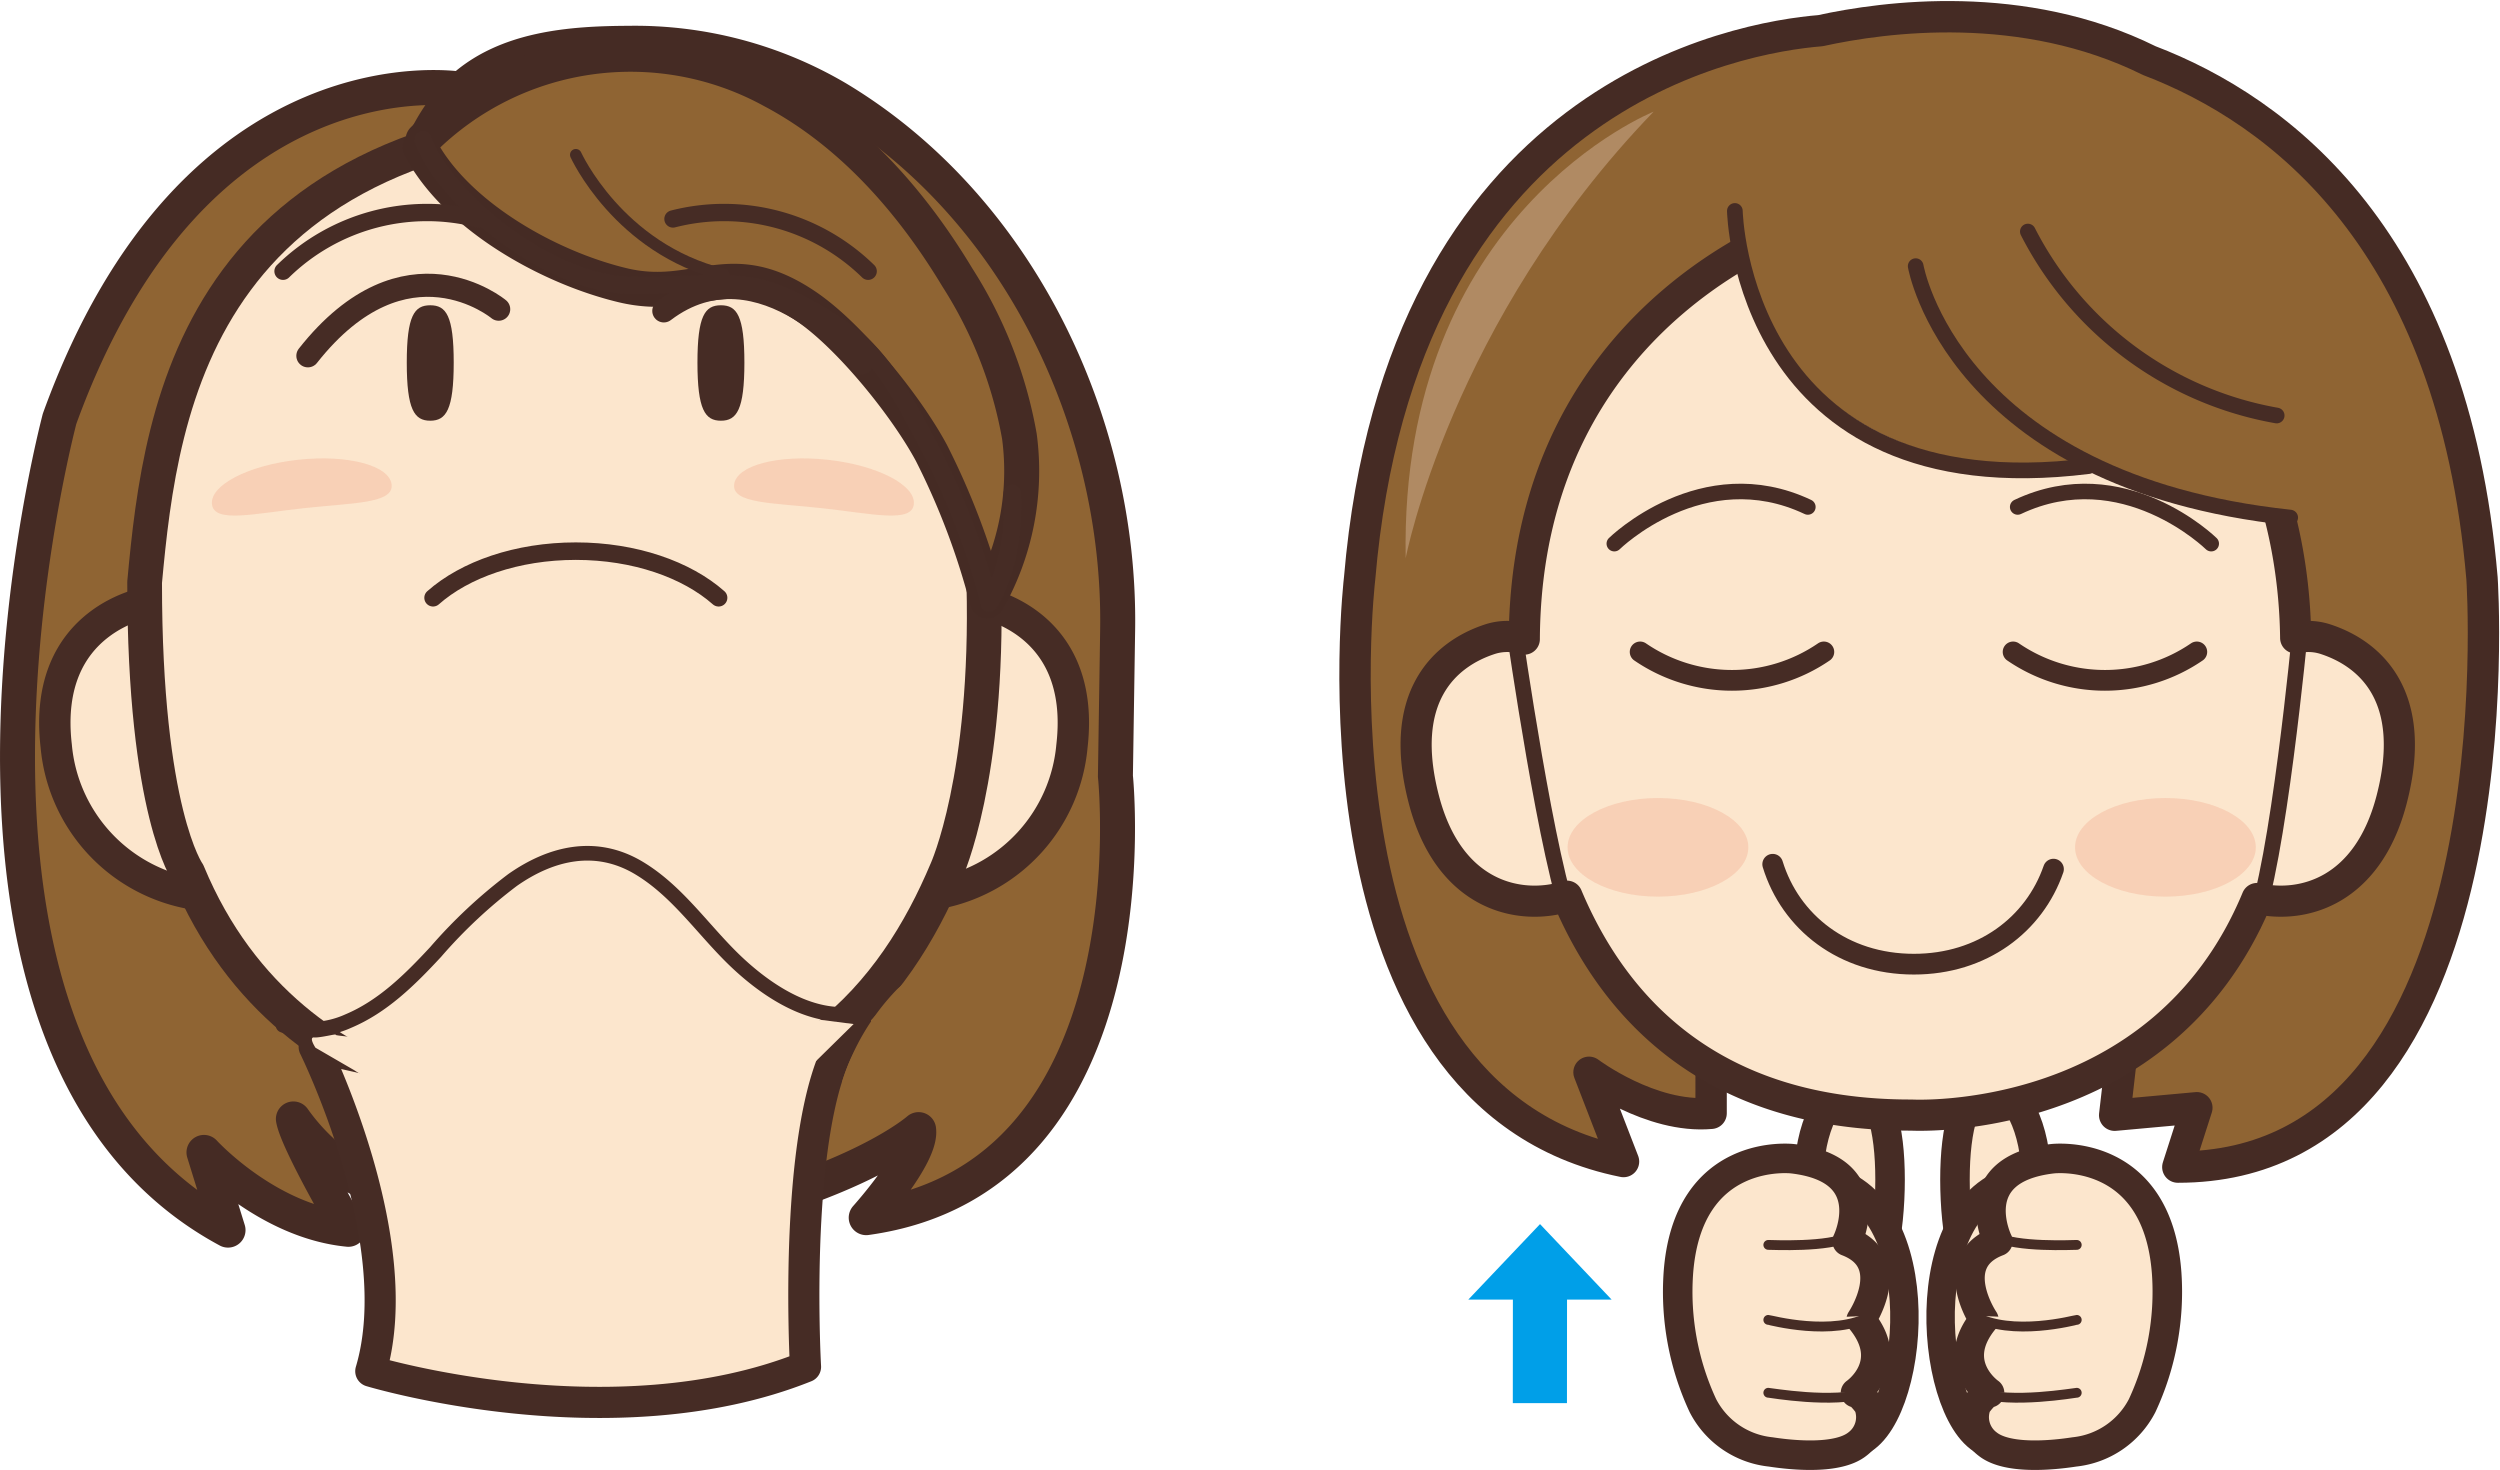
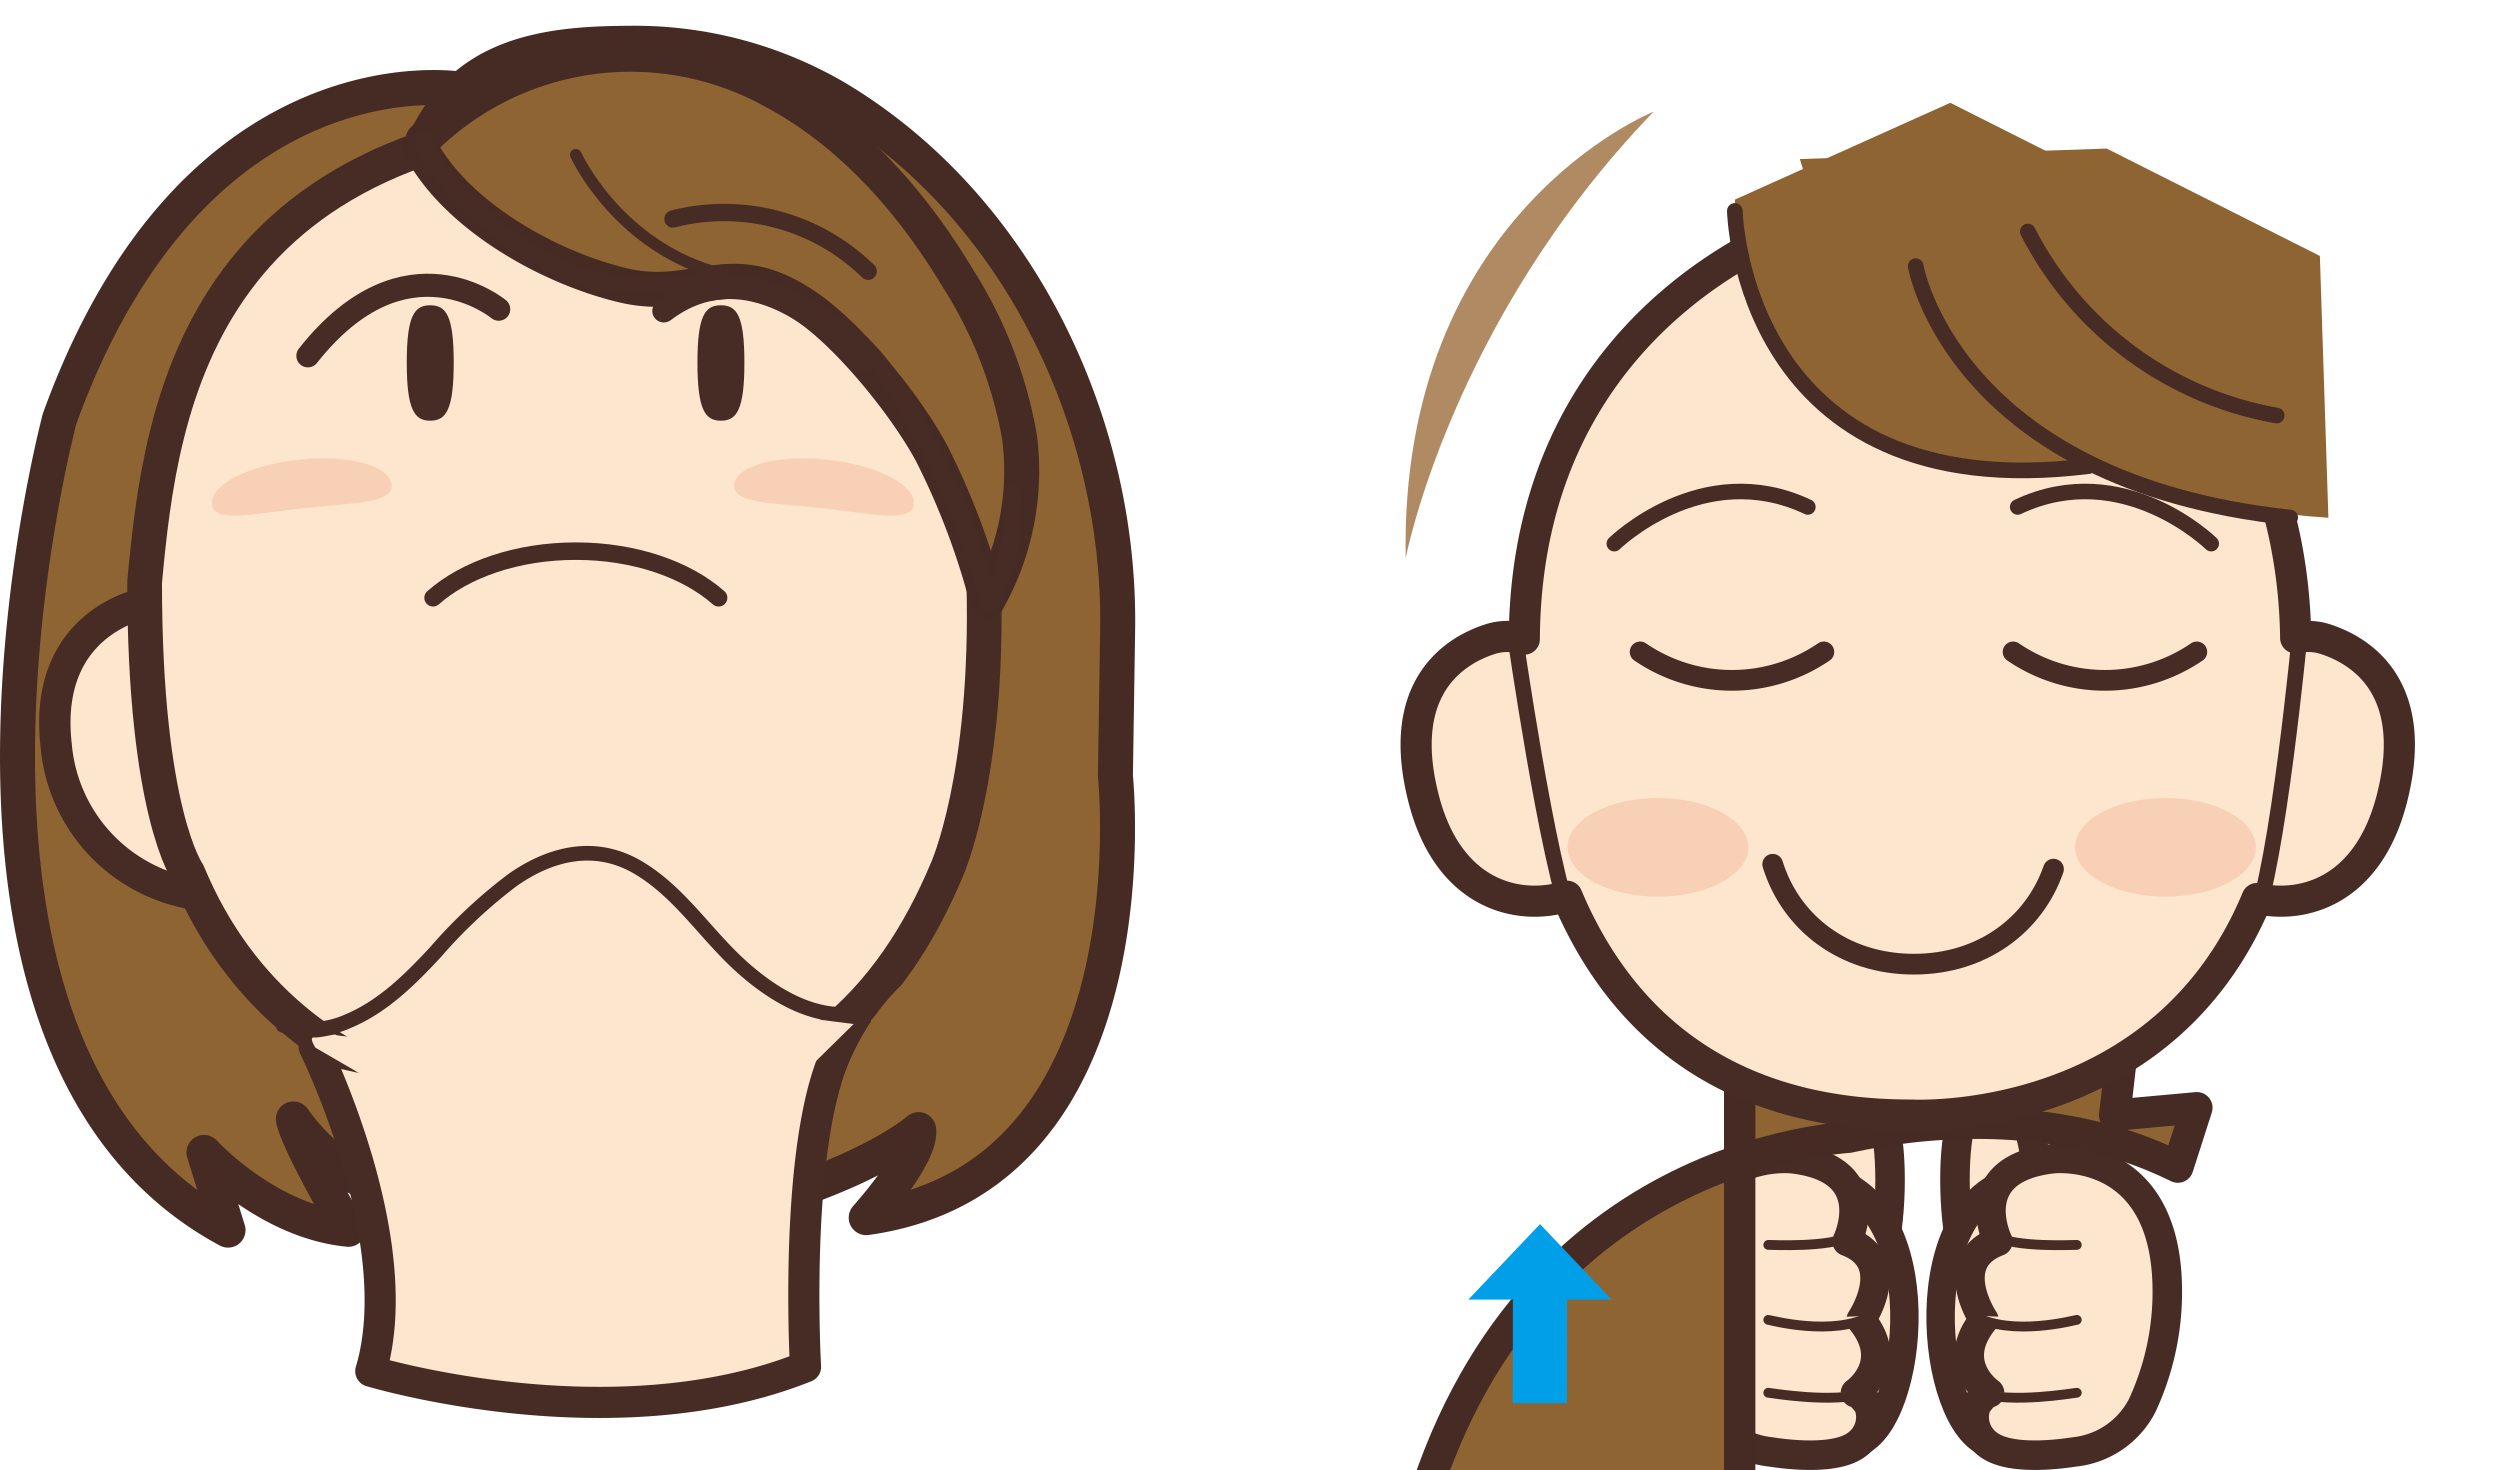
<svg xmlns="http://www.w3.org/2000/svg" width="239.06" height="140.58" viewBox="0 0 239.06 140.58">
  <g id="img-08" transform="translate(-1713.114 -829.098)">
    <g id="グループ_175" data-name="グループ 175">
      <g id="グループ_171" data-name="グループ 171">
        <path id="パス_473" data-name="パス 473" d="M1893.85,941.9c0,4.93-.964,10.819-3.388,10.819s-4.388-5.889-4.388-10.819,1.964-8.927,4.388-8.927S1893.85,936.971,1893.85,941.9Z" fill="#fce6cd" stroke="#462c25" stroke-linecap="round" stroke-linejoin="round" stroke-width="2.823" />
        <g id="グループ_170" data-name="グループ 170">
          <path id="パス_474" data-name="パス 474" d="M1890.045,942.753c8.786,5.167,5.035,26.842-1.212,24.236-7.793-3.249-5.3-11.56-5.3-11.56l-.387-10.966" fill="#fce6cd" stroke="#462c25" stroke-linecap="round" stroke-linejoin="round" stroke-width="2.717" />
          <path id="パス_475" data-name="パス 475" d="M1884.525,939.9s-10.062-1.207-10.923,10.991a25.8,25.8,0,0,0,2.348,12.615,8.249,8.249,0,0,0,6.47,4.429c2.2.34,6.448.728,8.3-.744a3.215,3.215,0,0,0,1.084-3.714c-.1-.2-1.015-1.363-1.26-1.194,0,0,3.982-2.748.537-6.97,0,0,3.754-5.572-1.336-7.51C1889.748,947.8,1893.138,940.9,1884.525,939.9Z" fill="#fce6cd" stroke="#462c25" stroke-linecap="round" stroke-linejoin="round" stroke-width="2.823" />
          <path id="パス_476" data-name="パス 476" d="M1882.207,948.14c.331,0,5.861.266,7.734-.8" fill="#fce6cd" stroke="#462c25" stroke-linecap="round" stroke-linejoin="round" stroke-width="0.941" />
          <path id="パス_477" data-name="パス 477" d="M1882.207,955.31c.132,0,6.227,1.676,9.871-.4" fill="#fce6cd" stroke="#462c25" stroke-linecap="round" stroke-linejoin="round" stroke-width="0.941" />
          <path id="パス_478" data-name="パス 478" d="M1882.207,962.28c.2,0,6.227,1.072,9.474,0" fill="#fce6cd" stroke="#462c25" stroke-linecap="round" stroke-linejoin="round" stroke-width="0.941" />
        </g>
      </g>
      <g id="グループ_173" data-name="グループ 173">
        <path id="パス_479" data-name="パス 479" d="M1900.055,941.9c0,4.93.965,10.819,3.388,10.819s4.389-5.889,4.389-10.819-1.965-8.927-4.389-8.927S1900.055,936.971,1900.055,941.9Z" fill="#fce6cd" stroke="#462c25" stroke-linecap="round" stroke-linejoin="round" stroke-width="2.823" />
        <g id="グループ_172" data-name="グループ 172">
          <path id="パス_480" data-name="パス 480" d="M1903.86,942.753c-8.785,5.167-5.035,26.842,1.213,24.236,7.792-3.249,5.3-11.56,5.3-11.56l.386-10.966" fill="#fce6cd" stroke="#462c25" stroke-linecap="round" stroke-linejoin="round" stroke-width="2.717" />
          <path id="パス_481" data-name="パス 481" d="M1909.38,939.9s10.062-1.207,10.923,10.991a25.785,25.785,0,0,1-2.347,12.615,8.251,8.251,0,0,1-6.47,4.429c-2.2.34-6.448.728-8.3-.744a3.217,3.217,0,0,1-1.084-3.714c.1-.2,1.015-1.363,1.26-1.194,0,0-3.982-2.748-.537-6.97,0,0-3.754-5.572,1.336-7.51C1904.157,947.8,1900.767,940.9,1909.38,939.9Z" fill="#fce6cd" stroke="#462c25" stroke-linecap="round" stroke-linejoin="round" stroke-width="2.823" />
          <path id="パス_482" data-name="パス 482" d="M1911.7,948.14c-.331,0-5.862.266-7.734-.8" fill="#fce6cd" stroke="#462c25" stroke-linecap="round" stroke-linejoin="round" stroke-width="0.941" />
          <path id="パス_483" data-name="パス 483" d="M1911.7,955.31c-.133,0-6.228,1.676-9.872-.4" fill="#fce6cd" stroke="#462c25" stroke-linecap="round" stroke-linejoin="round" stroke-width="0.941" />
          <path id="パス_484" data-name="パス 484" d="M1911.7,962.28c-.2,0-6.228,1.072-9.474,0" fill="#fce6cd" stroke="#462c25" stroke-linecap="round" stroke-linejoin="round" stroke-width="0.941" />
        </g>
      </g>
-       <path id="パス_485" data-name="パス 485" d="M1877.8,928.912l8.972-23.811,1.4-50.242,17.551,11.509L1906.8,905.1l9.754,19.975-1.227,10.665,7.859-.715-1.82,5.675c32.941,0,29.087-56.3,29.087-56.3-2.76-32.374-19.412-44.763-31.82-49.507l-.013-.007c-12.054-5.969-25.274-4.205-31.428-2.855-7.655.622-40.112,5.995-44.065,52.369,0,0-5.866,49.486,25.235,55.769l-3.3-8.535s5.9,4.446,11.675,3.922V931.63Z" fill="#8f6433" stroke="#452b24" stroke-linecap="round" stroke-linejoin="round" stroke-width="3" />
+       <path id="パス_485" data-name="パス 485" d="M1877.8,928.912l8.972-23.811,1.4-50.242,17.551,11.509L1906.8,905.1l9.754,19.975-1.227,10.665,7.859-.715-1.82,5.675l-.013-.007c-12.054-5.969-25.274-4.205-31.428-2.855-7.655.622-40.112,5.995-44.065,52.369,0,0-5.866,49.486,25.235,55.769l-3.3-8.535s5.9,4.446,11.675,3.922V931.63Z" fill="#8f6433" stroke="#452b24" stroke-linecap="round" stroke-linejoin="round" stroke-width="3" />
      <path id="パス_486" data-name="パス 486" d="M1935.4,890.192a5.281,5.281,0,0,0-2.765-.092c-.132-11.544-4.531-40.436-45.3-40.221,0,0-28.275,7.893-28.461,40.333a5.388,5.388,0,0,0-3.2-.02c-4.464,1.423-8.956,5.59-6.4,15.377,2.42,9.281,9.22,10.642,13.684,9.228,4.448,10.574,13.709,20.965,32.941,20.929,0,0,23.9,1.344,33.042-20.708,4.438,1,10.591-.718,12.867-9.449C1944.359,895.782,1939.868,891.615,1935.4,890.192Z" fill="#fce6cd" stroke="#462c25" stroke-linecap="round" stroke-linejoin="round" stroke-width="2.977" />
      <path id="パス_487" data-name="パス 487" d="M1867.481,881.084s8.42-8.279,18.507-3.508" fill="none" stroke="#462c25" stroke-linecap="round" stroke-linejoin="round" stroke-width="1.486" />
      <path id="パス_488" data-name="パス 488" d="M1924.56,881.084s-8.42-8.279-18.507-3.508" fill="none" stroke="#462c25" stroke-linecap="round" stroke-linejoin="round" stroke-width="1.486" />
      <path id="パス_489" data-name="パス 489" d="M1885.231,844.308s7.743,31.5,50.534,34.3l-.815-25.035-20.385-10.269Z" fill="#8f6433" />
      <path id="パス_490" data-name="パス 490" d="M1879.008,848.186s-.017,27.909,33.82,25.487l7.164-24.477-20.385-10.269Z" fill="#8f6433" />
      <path id="パス_491" data-name="パス 491" d="M1857.917,889.438s3.231,22.657,5.577,28.09" fill="#fce6cd" stroke="#462c25" stroke-linecap="round" stroke-linejoin="round" stroke-width="1.5" />
      <path id="パス_492" data-name="パス 492" d="M1933.062,889.438s-2.144,22.657-4.49,28.09" fill="#fce6cd" stroke="#462c25" stroke-linecap="round" stroke-linejoin="round" stroke-width="1.5" />
      <path id="パス_493" data-name="パス 493" d="M1896.3,854.548s3.552,20.594,35.811,24.042" fill="none" stroke="#462c25" stroke-linecap="round" stroke-linejoin="round" stroke-width="1.5" />
      <path id="パス_494" data-name="パス 494" d="M1907.026,851.24a33.185,33.185,0,0,0,23.791,17.591" fill="none" stroke="#462c25" stroke-linecap="round" stroke-linejoin="round" stroke-width="1.5" />
      <path id="パス_495" data-name="パス 495" d="M1871.24,839.776s-24.329,9.683-23.709,42.7C1847.531,882.479,1851.831,859.886,1871.24,839.776Z" fill="#b08a63" />
      <path id="パス_496" data-name="パス 496" d="M1879.008,849.269s.572,28.549,33.82,24.4" fill="none" stroke="#462c25" stroke-linecap="round" stroke-linejoin="round" stroke-width="1.5" />
      <g id="グループ_174" data-name="グループ 174">
        <ellipse id="楕円形_101" data-name="楕円形 101" cx="8.642" cy="4.715" rx="8.642" ry="4.715" transform="translate(1863.012 905.408)" fill="#ed9679" opacity="0.28" />
        <ellipse id="楕円形_102" data-name="楕円形 102" cx="8.642" cy="4.715" rx="8.642" ry="4.715" transform="translate(1911.54 905.408)" fill="#ed9679" opacity="0.28" />
      </g>
      <path id="パス_497" data-name="パス 497" d="M1905.614,891.437a15.553,15.553,0,0,0,17.568,0" fill="none" stroke="#462c25" stroke-linecap="round" stroke-linejoin="round" stroke-width="1.982" />
      <path id="パス_498" data-name="パス 498" d="M1869.95,891.437a15.553,15.553,0,0,0,17.568,0" fill="none" stroke="#462c25" stroke-linecap="round" stroke-linejoin="round" stroke-width="1.982" />
      <path id="パス_499" data-name="パス 499" d="M1909.476,912.208c-1.834,5.3-6.8,9.088-13.349,9.088-6.743,0-11.8-4.013-13.5-9.555" fill="none" stroke="#462c25" stroke-linecap="round" stroke-linejoin="round" stroke-width="1.982" />
      <path id="パス_500" data-name="パス 500" d="M1860.377,946.151l-6.856,7.218,4.262,0-.008,9.9,5.178,0,.008-9.9,4.262,0Z" fill="#009fe8" />
    </g>
    <g id="グループ_176" data-name="グループ 176">
      <path id="パス_501" data-name="パス 501" d="M1742.531,869.153l14.711-31.515s-25.438-4.4-38.435,31.515c.064-.172-16.152,60.2,16.111,77.573l-2.3-7.43s6.019,6.6,13.809,7.353c0,0-4.905-8.4-5.259-10.553a19.892,19.892,0,0,0,14.535,8.323s-8.214-9.94-9.453-21.624-2.833-42.313-2.833-42.313Z" fill="#8f6433" stroke="#452b24" stroke-linecap="round" stroke-linejoin="round" stroke-width="3.345" />
      <path id="パス_502" data-name="パス 502" d="M1756.391,838.493c.271-.295.554-.581.851-.855,4.246-3.923,10.508-4.379,16.01-4.4a38.136,38.136,0,0,1,19.929,5.278c17.3,10.388,27.111,31.008,26.807,50.8l-.214,14.006s4.019,38.344-23.829,42.214c0,0,5.364-5.961,5.01-8.419,0,0-3.16,2.82-11.331,5.717l1.416-7.384s-5.172,3.708-7.809,3.848c0,0,5.154-7.5,1.436-18.641s-20.891-62.123-20.891-62.123-11.855-5.712-11.862-7.284A18.767,18.767,0,0,1,1756.391,838.493Z" fill="#8f6433" stroke="#452b24" stroke-linecap="round" stroke-linejoin="round" stroke-width="3.345" />
-       <path id="パス_503" data-name="パス 503" d="M1806.709,886.666s10.324,1.517,8.91,13.772a15.766,15.766,0,0,1-12.587,14.045Z" fill="#fce6cd" stroke="#462c25" stroke-linecap="round" stroke-linejoin="round" stroke-width="3" />
      <path id="パス_504" data-name="パス 504" d="M1727.4,886.666s-10.324,1.517-8.909,13.772a15.765,15.765,0,0,0,12.586,14.045Z" fill="#fce6cd" stroke="#462c25" stroke-linecap="round" stroke-linejoin="round" stroke-width="3" />
      <path id="パス_505" data-name="パス 505" d="M1804.64,912.306" fill="#fce6cd" stroke="#462c25" stroke-linecap="round" stroke-linejoin="round" stroke-width="3.32" />
      <path id="パス_506" data-name="パス 506" d="M1807.193,884.893c.474,18.59-3.553,27.413-3.553,27.413-4.96,11.79-14.285,23.376-35.73,23.336,0,0-26.65,1.5-36.842-23.09,0,0-4.136-5.768-4.124-27.784,1.571-17.007,5.053-45.085,50.514-44.845,0,0,29.527,8.8,29.735,44.97" fill="#fce6cd" stroke="#462c25" stroke-linecap="round" stroke-linejoin="round" stroke-width="3.32" />
      <path id="パス_507" data-name="パス 507" d="M1753.28,843.174c3.406,6.507,12.241,11.493,19.384,13.2s10.167-3.028,17.59,2.058c4.176,2.862,9.52,9.506,11.919,13.963a69.922,69.922,0,0,1,5.357,14.178,25.181,25.181,0,0,0,3.063-15.749,41.664,41.664,0,0,0-5.927-15.186c-4.382-7.286-10.217-13.92-17.736-17.888a28.151,28.151,0,0,0-33.36,4.713" fill="#8f6433" stroke="#452b24" stroke-linecap="round" stroke-linejoin="round" stroke-width="3.345" />
      <path id="パス_508" data-name="パス 508" d="M1754.524,886.26c3.053-2.7,8.024-4.459,13.653-4.459s10.6,1.762,13.654,4.459" fill="#fce6cd" stroke="#462c25" stroke-linecap="round" stroke-linejoin="round" stroke-width="1.673" />
      <path id="パス_509" data-name="パス 509" d="M1796.568,925.561c-4.7,1.788-9.536-1.222-12.88-4.336-3.2-2.98-5.66-6.837-9.47-9.121-4.09-2.452-8.341-1.483-12.086,1.141a47.711,47.711,0,0,0-7.362,6.887l-.078.083c-2.4,2.584-4.986,5.142-8.288,6.529a8.827,8.827,0,0,1-6.225.395" fill="none" stroke="#462c25" stroke-linecap="round" stroke-linejoin="round" stroke-width="1.4" />
      <path id="パス_510" data-name="パス 510" d="M1796.13,855.035a19.7,19.7,0,0,0-18.662-5" fill="none" stroke="#462c25" stroke-linecap="round" stroke-linejoin="round" stroke-width="1.657" />
      <path id="パス_511" data-name="パス 511" d="M1753.57,842.465c1.954,5.452,11.9,13.911,20.046,13.911,10.714,0,11.513-1.341,19.875,4.06,4.252,2.747,6.475,7.689,8.874,12.146a69.952,69.952,0,0,1,5.357,14.178s2.543-3.771,2.194-10.488" fill="none" stroke="#462c25" stroke-linecap="round" stroke-linejoin="round" stroke-width="1.673" />
      <path id="パス_512" data-name="パス 512" d="M1768.177,843.9s4.06,8.973,14.128,11.453" fill="none" stroke="#462c25" stroke-linecap="round" stroke-linejoin="round" stroke-width="1.115" />
      <path id="パス_513" data-name="パス 513" d="M1795.512,863.809s-9.557-12.083-18.921-4.982" fill="none" stroke="#462c25" stroke-linecap="round" stroke-linejoin="round" stroke-width="2.21" />
      <path id="パス_514" data-name="パス 514" d="M1779.807,863.774c0,4.5.726,5.554,2.244,5.554s2.245-1.054,2.245-5.554-.727-5.485-2.245-5.485S1779.807,859.274,1779.807,863.774Z" fill="#462c25" />
-       <path id="パス_515" data-name="パス 515" d="M1740.179,855.035a19.7,19.7,0,0,1,18.662-5" fill="none" stroke="#462c25" stroke-linecap="round" stroke-linejoin="round" stroke-width="1.657" />
      <path id="パス_516" data-name="パス 516" d="M1756.5,863.774c0,4.5-.727,5.554-2.245,5.554s-2.244-1.054-2.244-5.554.726-5.485,2.244-5.485S1756.5,859.274,1756.5,863.774Z" fill="#462c25" />
      <path id="パス_517" data-name="パス 517" d="M1760.8,858.664s-8.887-7.416-18.245,4.458" fill="none" stroke="#462c25" stroke-linecap="round" stroke-linejoin="round" stroke-width="2.21" />
      <path id="パス_518" data-name="パス 518" d="M1783.316,875.433c-.2,1.828,3.7,1.744,8.445,2.265s8.535,1.447,8.736-.381-3.483-3.733-8.228-4.253S1783.517,873.6,1783.316,875.433Z" fill="#ed9679" opacity="0.28" />
      <path id="パス_519" data-name="パス 519" d="M1750.563,875.433c.2,1.828-3.7,1.744-8.446,2.265s-8.535,1.447-8.735-.381,3.483-3.733,8.227-4.253S1750.362,873.6,1750.563,875.433Z" fill="#ed9679" opacity="0.28" />
      <path id="パス_520" data-name="パス 520" d="M1754.466,931.771l-11.308-2.559s9.147,18.457,5.413,31.007c0,0,23.087,6.987,41.57-.421,0,0-1.521-26.791,4.807-32.777A60.975,60.975,0,0,1,1754.466,931.771Z" fill="#fce6cd" stroke="#462c25" stroke-linecap="round" stroke-linejoin="round" stroke-width="2.977" />
      <path id="パス_521" data-name="パス 521" d="M1767.088,944.837c.182-.293-20.124-13.415-20.124-13.415l-3.685-2.139s-.68-1.026-.121-.981c.6.048,2.238-.4,2.047-.252-.176.132,7.184.659,7.184.659l5.864,1.173s10.85,1.833,11.143,1.54a70.026,70.026,0,0,1,8.357-1.686c.587,0,7.4-2.188,7.4-2.188l6.46-.926,3.129.4-3.578,3.521Z" fill="#fce6cd" />
      <path id="パス_522" data-name="パス 522" d="M1800.246,932.049l-6.6.483a22.188,22.188,0,0,1,5.232-8.815c3.7-3.5,3.18,6.641,3.18,6.641Z" fill="#8f6433" />
    </g>
  </g>
</svg>